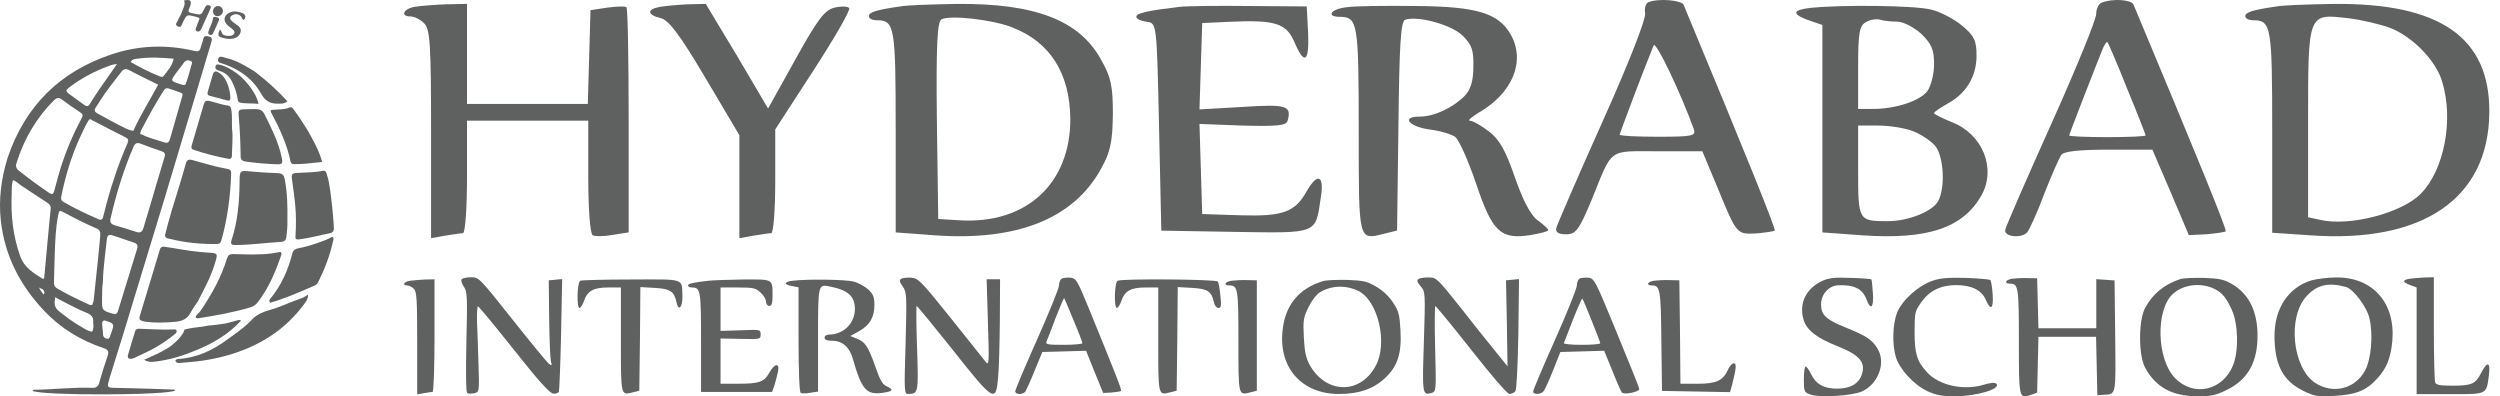
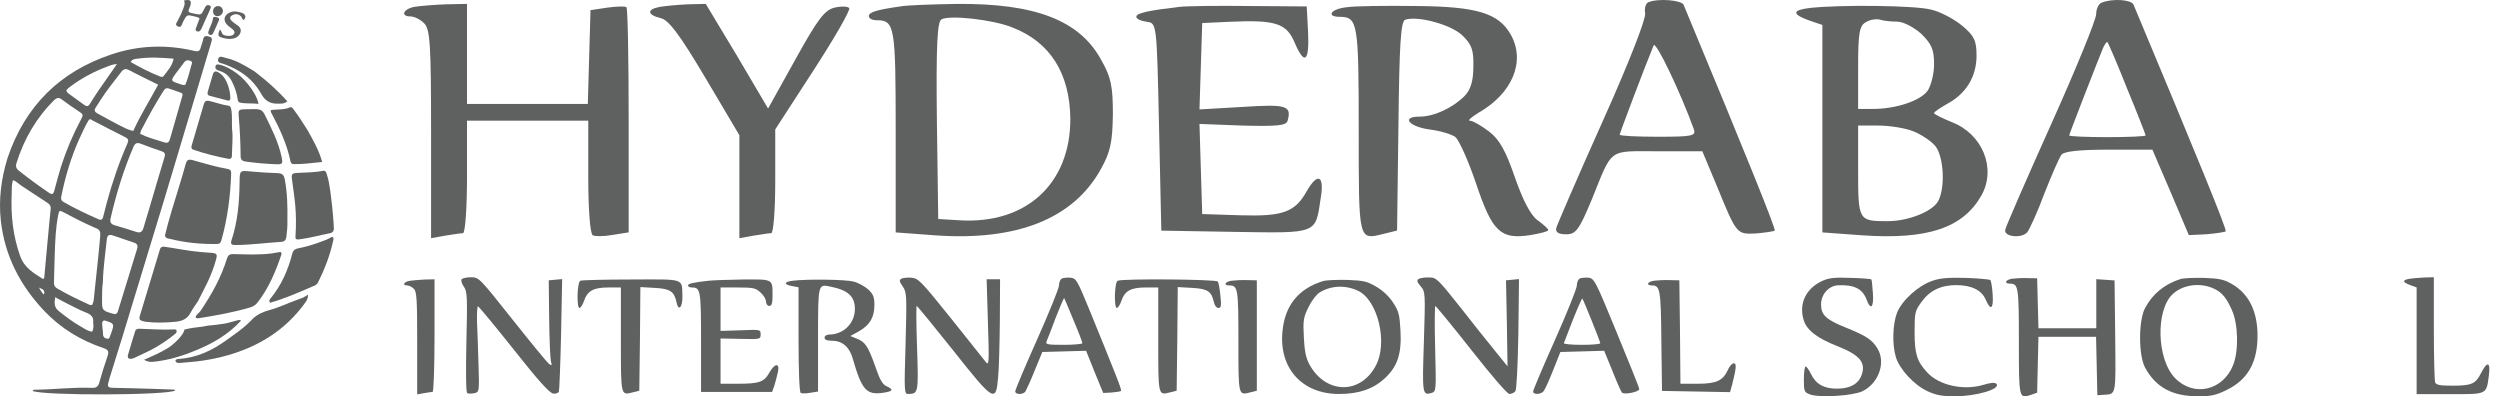
<svg xmlns="http://www.w3.org/2000/svg" width="164" height="26" viewBox="0 0 164 26" fill="none">
  <path d="M108.127 0.147C107.951 0.229 107.863 0.555 107.922 0.882C107.98 1.236 106.837 4.177 105.108 8.017C103.496 11.611 102.148 14.743 102.089 14.961C102.031 15.233 102.236 15.37 102.734 15.37C103.379 15.37 103.584 15.097 104.434 13.055C105.812 9.651 105.46 9.923 108.772 9.923H111.673L112.641 12.238C113.93 15.397 113.93 15.37 115.19 15.315C115.806 15.261 116.363 15.179 116.421 15.124C116.509 15.043 114.692 10.522 110.442 0.31C110.296 0.011 108.801 -0.125 108.127 0.147ZM111.117 8.48C111.263 8.916 111.029 8.97 108.772 8.97C107.394 8.97 106.251 8.916 106.251 8.834C106.251 8.752 107.922 4.313 108.479 2.979C108.625 2.652 110.296 6.192 111.117 8.48Z" fill="#5F6060" />
  <path d="M137.891 0.165C137.685 0.219 137.507 0.575 137.507 0.93C137.507 1.286 136.179 4.54 134.556 8.149C132.933 11.759 131.575 14.876 131.546 15.068C131.428 15.533 132.608 15.669 132.992 15.232C133.139 15.04 133.671 13.892 134.113 12.689C134.586 11.486 135.087 10.337 135.235 10.146C135.412 9.927 136.415 9.817 138.363 9.817H141.197L142.407 12.634L143.587 15.423L144.738 15.368C145.358 15.314 145.919 15.232 146.007 15.177C146.096 15.068 144.148 10.31 139.957 0.301C139.81 -0.027 138.599 -0.109 137.891 0.165ZM139.544 5.825C140.223 7.466 140.754 8.833 140.754 8.888C140.754 8.942 139.632 8.997 138.245 8.997C136.858 8.997 135.737 8.942 135.737 8.888C135.737 8.806 137.537 4.184 137.95 3.172C138.068 2.899 138.216 2.708 138.245 2.762C138.304 2.817 138.895 4.184 139.544 5.825Z" fill="#5F6060" />
  <path d="M27.189 0.448C26.453 0.584 26.247 1.077 26.924 1.077C27.16 1.077 27.572 1.268 27.808 1.514C28.22 1.87 28.279 2.936 28.279 8.789V15.626L29.192 15.461C29.693 15.38 30.224 15.297 30.371 15.297C30.518 15.297 30.636 13.629 30.636 11.605V7.914H34.613H38.59V11.578C38.59 13.711 38.708 15.325 38.884 15.434C39.032 15.516 39.621 15.516 40.21 15.407L41.241 15.243V7.941C41.241 3.921 41.182 0.557 41.094 0.475C41.005 0.393 40.446 0.42 39.827 0.502L38.737 0.666L38.649 3.757L38.56 6.82H34.613H30.636V3.538V0.256L29.251 0.283C28.456 0.311 27.543 0.393 27.189 0.448Z" fill="#5F6060" />
  <path d="M43.298 0.448C42.415 0.612 42.445 0.967 43.327 1.186C43.856 1.295 44.562 2.225 46.268 5.097L48.504 8.871V12.262V15.626L49.415 15.461C49.915 15.38 50.445 15.297 50.592 15.297C50.739 15.297 50.856 13.766 50.856 11.906V8.488L53.356 4.632C54.739 2.499 55.798 0.666 55.709 0.53C55.621 0.42 55.209 0.393 54.739 0.502C54.092 0.666 53.651 1.241 52.18 3.893L50.386 7.12L48.356 3.675L46.298 0.256L45.121 0.283C44.474 0.311 43.651 0.393 43.298 0.448Z" fill="#5F6060" />
  <path d="M59.051 0.423C57.494 0.642 56.995 0.807 56.995 1.054C56.995 1.219 57.23 1.329 57.524 1.329C58.699 1.329 58.757 1.74 58.757 8.63V15.246L61.343 15.438C66.718 15.822 70.42 14.34 72.212 11.101C72.858 9.948 72.975 9.317 73.005 7.505C73.005 5.666 72.887 5.062 72.241 3.936C70.831 1.329 67.893 0.203 62.723 0.258C61.108 0.285 59.462 0.34 59.051 0.423ZM66.395 1.795C68.892 2.756 70.185 4.815 70.214 7.807C70.214 12.062 67.306 14.724 62.929 14.45L61.548 14.367L61.46 7.944C61.401 2.976 61.489 1.438 61.754 1.274C62.253 0.972 65.103 1.274 66.395 1.795Z" fill="#5F6060" />
  <path d="M77.374 0.45C75.287 0.695 74.542 0.858 74.542 1.103C74.542 1.239 74.84 1.376 75.228 1.43C75.884 1.512 75.884 1.512 76.033 8.321L76.182 15.13L81.011 15.212C86.496 15.294 86.287 15.376 86.645 12.951C86.884 11.508 86.436 11.29 85.721 12.543C84.946 13.932 84.141 14.204 81.369 14.123L78.865 14.041L78.775 11.099L78.686 8.13L81.518 8.239C83.843 8.294 84.38 8.239 84.469 7.913C84.737 6.932 84.409 6.823 81.518 7.014L78.686 7.177L78.775 4.344L78.865 1.512L80.653 1.43C83.634 1.294 84.38 1.512 84.916 2.765C85.572 4.317 85.9 4.072 85.811 2.111L85.721 0.422L81.995 0.395C79.938 0.368 77.881 0.395 77.374 0.45Z" fill="#5F6060" />
  <path d="M88.333 0.476C87.296 0.585 86.971 1.104 87.888 1.104C89.073 1.104 89.132 1.513 89.132 8.523C89.132 15.86 89.102 15.751 90.76 15.342L91.648 15.124L91.737 8.277C91.796 2.958 91.885 1.404 92.181 1.294C92.981 1.022 95.142 1.595 95.912 2.304C96.534 2.904 96.682 3.258 96.652 4.377C96.652 5.304 96.474 5.904 96.06 6.313C95.29 7.077 94.076 7.65 93.129 7.65C91.885 7.65 92.418 8.305 93.78 8.495C94.461 8.577 95.201 8.796 95.468 8.986C95.705 9.177 96.326 10.541 96.83 12.041C97.895 15.206 98.428 15.724 100.382 15.424C101.034 15.315 101.567 15.178 101.567 15.096C101.567 15.015 101.241 14.714 100.856 14.442C100.412 14.114 99.909 13.16 99.376 11.632C98.784 9.914 98.369 9.15 97.688 8.632C97.185 8.25 96.622 7.923 96.445 7.923C96.237 7.923 96.504 7.704 96.978 7.404C99.228 6.122 100.086 4.022 99.109 2.276C98.31 0.858 96.889 0.422 92.833 0.394C90.879 0.367 88.836 0.394 88.333 0.476Z" fill="#5F6060" />
  <path d="M118.757 0.519C117.555 0.655 117.526 0.928 118.669 1.337L119.548 1.637V8.455V15.245L122.157 15.436C126.466 15.736 128.781 14.945 129.983 12.818C130.98 11.046 130.042 8.782 128.049 8.018C127.404 7.746 126.876 7.5 126.876 7.418C126.876 7.337 127.257 7.091 127.726 6.818C128.957 6.164 129.661 5.046 129.661 3.655C129.661 2.673 129.514 2.346 128.723 1.691C128.195 1.255 127.287 0.764 126.671 0.628C125.616 0.355 120.779 0.301 118.757 0.519ZM124.443 1.419C124.854 1.419 125.528 1.773 126.026 2.21C126.7 2.864 126.876 3.246 126.876 4.2C126.876 4.855 126.671 5.646 126.437 5.973C125.938 6.628 124.355 7.146 122.86 7.146H121.893V4.419C121.893 2.128 121.981 1.664 122.421 1.446C122.685 1.282 123.095 1.228 123.3 1.282C123.535 1.364 124.033 1.419 124.443 1.419ZM125.528 8.618C126.055 8.837 126.73 9.273 126.993 9.627C127.521 10.364 127.609 12.354 127.14 13.2C126.759 13.882 125.176 14.509 123.828 14.509C121.923 14.509 121.893 14.482 121.893 11.209V8.237H123.212C123.945 8.237 125 8.4 125.528 8.618Z" fill="#5F6060" />
-   <path d="M149.351 0.423C147.791 0.643 147.291 0.808 147.291 1.055C147.291 1.22 147.526 1.33 147.821 1.33C148.998 1.33 149.057 1.743 149.057 8.643V15.268L151.499 15.433C158.945 15.982 163.271 13.014 163.3 7.351C163.33 2.457 160.063 0.176 153.03 0.258C151.411 0.286 149.763 0.341 149.351 0.423ZM156.855 1.853C158.327 2.457 159.828 4.024 160.21 5.371C160.976 7.873 160.328 11.144 158.827 12.684C157.591 13.976 154.089 14.883 152.176 14.415L151.411 14.251V8.093C151.411 0.808 151.381 0.89 154.03 1.193C154.942 1.303 156.208 1.605 156.855 1.853Z" fill="#5F6060" />
  <path d="M30.283 18.322C30.226 18.402 30.297 18.631 30.439 18.819C30.652 19.141 30.666 19.491 30.595 22.446C30.553 24.515 30.567 25.738 30.652 25.791C30.737 25.832 30.936 25.832 31.121 25.791C31.434 25.724 31.448 25.698 31.391 23.938C31.363 22.957 31.32 21.68 31.292 21.103C31.278 20.525 31.306 20.082 31.363 20.095C31.42 20.122 32.486 21.398 33.722 22.957C35.314 24.972 36.053 25.791 36.295 25.818C36.466 25.845 36.636 25.778 36.665 25.684C36.693 25.59 36.764 23.884 36.807 21.909L36.878 18.308L36.437 18.349L35.997 18.389L36.025 20.874C36.039 22.245 36.096 23.508 36.139 23.696C36.224 23.991 36.196 24.005 35.997 23.857C35.869 23.749 34.788 22.433 33.594 20.928C31.448 18.228 31.42 18.187 30.894 18.187C30.61 18.187 30.325 18.255 30.283 18.322Z" fill="#5F6060" />
  <path d="M59.108 18.295C58.98 18.375 59.009 18.496 59.222 18.792C59.478 19.181 59.492 19.356 59.407 22.513C59.307 25.738 59.321 25.845 59.577 25.845C60.245 25.832 60.26 25.778 60.16 22.836C60.103 21.318 60.103 20.068 60.132 20.068C60.174 20.068 61.24 21.371 62.505 22.957C65.192 26.356 65.334 26.436 65.476 24.77C65.533 24.22 65.576 22.54 65.59 21.035L65.604 18.322H65.163H64.723L64.808 21.17C64.893 23.763 64.879 24.005 64.68 23.763C64.566 23.615 63.529 22.312 62.377 20.874C60.402 18.416 60.245 18.255 59.776 18.214C59.506 18.201 59.208 18.228 59.108 18.295Z" fill="#5F6060" />
  <path d="M69.641 18.282C69.541 18.349 69.47 18.537 69.47 18.725C69.47 18.913 68.817 20.512 68.035 22.272C67.239 24.045 66.599 25.577 66.599 25.671C66.599 25.899 67.111 25.899 67.267 25.684C67.324 25.59 67.608 24.972 67.878 24.3L68.376 23.091L69.811 23.051L71.247 23.011L71.802 24.394L72.37 25.778L72.91 25.751C73.223 25.724 73.493 25.684 73.536 25.644C73.607 25.59 73.251 24.703 71.389 20.136C70.65 18.349 70.593 18.255 70.21 18.214C69.982 18.201 69.726 18.228 69.641 18.282ZM70.423 21.009C70.75 21.774 71.005 22.446 71.005 22.513C71.005 22.567 70.451 22.621 69.783 22.621C68.674 22.621 68.575 22.594 68.66 22.379C68.717 22.258 68.987 21.56 69.257 20.834C69.541 20.109 69.783 19.544 69.811 19.558C69.826 19.585 70.11 20.23 70.423 21.009Z" fill="#5F6060" />
  <path d="M93.066 18.295C92.923 18.389 92.952 18.496 93.193 18.779C93.506 19.141 93.506 19.195 93.407 22.419C93.293 25.845 93.307 25.953 93.904 25.778C94.217 25.684 94.217 25.644 94.146 22.876C94.103 21.331 94.117 20.068 94.16 20.068C94.203 20.082 95.269 21.371 96.519 22.957C97.87 24.676 98.879 25.845 99.021 25.845C99.149 25.845 99.32 25.765 99.405 25.671C99.49 25.576 99.561 24.099 99.604 21.909L99.647 18.308L99.22 18.349L98.794 18.389L98.851 21.21L98.893 24.032L98.069 23.011C97.6 22.446 96.562 21.13 95.738 20.082C94.316 18.295 94.217 18.201 93.748 18.201C93.478 18.187 93.165 18.241 93.066 18.295Z" fill="#5F6060" />
  <path d="M103.613 18.281C103.513 18.349 103.442 18.537 103.442 18.725C103.442 18.913 102.803 20.512 102.007 22.298C101.211 24.072 100.571 25.603 100.571 25.684C100.571 25.899 101.069 25.886 101.253 25.671C101.339 25.576 101.623 24.959 101.879 24.3L102.362 23.091L103.798 23.051L105.233 23.01L105.773 24.327C106.058 25.052 106.342 25.697 106.399 25.751C106.541 25.912 107.536 25.711 107.536 25.523C107.536 25.442 106.868 23.776 106.058 21.815C104.636 18.349 104.579 18.255 104.181 18.214C103.954 18.201 103.698 18.228 103.613 18.281ZM104.409 21.022C104.722 21.788 104.977 22.46 104.977 22.513C104.977 22.581 104.423 22.621 103.755 22.621C103.087 22.621 102.561 22.567 102.589 22.513C102.618 22.446 102.888 21.748 103.186 20.968C103.499 20.176 103.783 19.558 103.798 19.584C103.826 19.611 104.11 20.256 104.409 21.022Z" fill="#5F6060" />
  <path d="M26.913 18.416C26.501 18.47 26.359 18.725 26.714 18.725C26.828 18.725 27.027 18.819 27.141 18.94C27.34 19.114 27.368 19.638 27.368 22.513V25.872L27.809 25.791C28.05 25.751 28.306 25.711 28.377 25.711C28.448 25.711 28.505 24.045 28.505 22.016V18.322L27.908 18.335C27.567 18.349 27.126 18.389 26.913 18.416Z" fill="#5F6060" />
  <path d="M38.072 18.416C37.859 18.496 37.816 20.203 38.015 20.203C38.086 20.203 38.228 19.988 38.314 19.732C38.541 19.074 38.939 18.859 39.906 18.859H40.73V22.285C40.73 26.006 40.716 25.939 41.512 25.738L41.938 25.63L41.981 22.231L42.009 18.832L42.947 18.886C43.971 18.94 44.227 19.114 44.383 19.84C44.511 20.458 44.781 20.162 44.767 19.423C44.724 18.241 44.98 18.322 41.412 18.335C39.664 18.335 38.157 18.375 38.072 18.416Z" fill="#5F6060" />
  <path d="M46.486 18.416C45.491 18.523 45.136 18.604 45.136 18.725C45.136 18.805 45.249 18.859 45.392 18.859C45.96 18.859 45.989 19.06 45.989 22.446V25.711H48.32H50.651L50.807 25.267C50.878 25.039 50.978 24.636 51.035 24.394C51.163 23.79 50.821 23.816 50.466 24.448C50.125 25.066 49.798 25.173 48.391 25.173H47.268V23.682V22.204L48.59 22.231C49.883 22.258 49.897 22.258 49.897 21.936C49.897 21.613 49.883 21.613 48.59 21.667L47.268 21.707V20.283V18.859H48.405C49.443 18.859 49.585 18.899 49.897 19.195C50.096 19.369 50.253 19.638 50.253 19.799C50.253 19.947 50.352 20.068 50.466 20.068C50.622 20.068 50.679 19.907 50.679 19.41C50.679 18.281 50.736 18.322 48.703 18.335C47.723 18.348 46.728 18.389 46.486 18.416Z" fill="#5F6060" />
  <path d="M52.002 18.416C51.419 18.483 51.404 18.671 51.959 18.765L52.385 18.846V22.271C52.385 24.367 52.442 25.724 52.527 25.778C52.599 25.818 52.883 25.818 53.167 25.765L53.664 25.684V22.285C53.664 18.577 53.65 18.631 54.489 18.805C55.64 19.034 56.081 19.45 56.081 20.27C56.081 21.21 55.328 21.949 54.375 21.949C54.219 21.949 54.091 22.043 54.091 22.151C54.091 22.285 54.233 22.352 54.574 22.352C55.242 22.352 55.726 22.755 55.939 23.521C56.536 25.59 56.834 25.926 57.943 25.765C58.583 25.671 58.639 25.55 58.156 25.335C57.9 25.227 57.715 24.918 57.431 24.072C56.948 22.715 56.763 22.433 56.209 22.218L55.782 22.043L56.365 21.721C57.062 21.318 57.36 20.821 57.36 20.001C57.36 19.491 57.289 19.302 56.962 18.993C56.735 18.792 56.308 18.55 55.996 18.47C55.47 18.335 53.011 18.295 52.002 18.416Z" fill="#5F6060" />
  <path d="M73.322 18.416C73.109 18.496 73.067 20.203 73.266 20.203C73.337 20.203 73.479 19.988 73.564 19.732C73.791 19.074 74.189 18.859 75.156 18.859H75.981V22.285C75.981 26.006 75.966 25.939 76.762 25.738L77.189 25.63L77.231 22.231L77.26 18.832L78.198 18.886C79.221 18.94 79.477 19.114 79.633 19.826C79.676 20.041 79.804 20.203 79.932 20.203C80.103 20.203 80.131 20.055 80.06 19.41C80.017 18.966 79.946 18.55 79.889 18.469C79.804 18.322 73.692 18.268 73.322 18.416Z" fill="#5F6060" />
  <path d="M80.785 18.416C80.344 18.483 80.245 18.725 80.643 18.725C81.211 18.725 81.24 18.926 81.24 22.379C81.24 25.993 81.225 25.939 82.022 25.738L82.448 25.63V22.003V18.389L81.808 18.375C81.453 18.362 80.998 18.389 80.785 18.416Z" fill="#5F6060" />
  <path d="M86.783 18.443C85.205 18.926 84.31 20.015 84.139 21.654C83.855 24.112 85.39 25.845 87.835 25.845C89.128 25.845 90.081 25.523 90.834 24.824C91.672 24.058 91.957 23.212 91.871 21.68C91.815 20.659 91.758 20.404 91.388 19.853C91.132 19.45 90.706 19.047 90.279 18.805C89.683 18.456 89.455 18.402 88.375 18.362C87.692 18.349 86.982 18.375 86.783 18.443ZM89.085 19.074C90.393 19.692 91.061 22.5 90.251 23.991C89.242 25.899 86.968 25.859 85.901 23.911C85.674 23.508 85.575 23.037 85.532 22.124C85.475 21.022 85.504 20.821 85.831 20.162C86.029 19.746 86.356 19.316 86.555 19.195C87.294 18.725 88.261 18.684 89.085 19.074Z" fill="#5F6060" />
  <path d="M108.502 18.416C108.061 18.483 107.962 18.725 108.374 18.725C108.9 18.725 108.957 18.993 108.985 22.366L109.028 25.644L111.259 25.684L113.491 25.724L113.633 25.214C113.903 24.139 113.932 23.83 113.733 23.83C113.633 23.83 113.463 24.018 113.363 24.233C113.036 24.972 112.61 25.173 111.359 25.173H110.236L110.208 21.774L110.165 18.389L109.525 18.375C109.17 18.362 108.715 18.389 108.502 18.416Z" fill="#5F6060" />
  <path d="M119.518 18.438C118.46 18.94 117.995 19.917 118.319 20.99C118.516 21.66 119.208 22.19 120.562 22.72C122 23.291 122.409 23.779 122.127 24.588C121.916 25.188 121.366 25.495 120.505 25.495C119.645 25.495 119.123 25.202 118.799 24.533C118.672 24.268 118.516 24.044 118.446 24.044C118.39 24.044 118.333 24.421 118.333 24.881C118.333 25.676 118.361 25.732 118.728 25.871C119.335 26.108 121.549 25.969 122.184 25.662C123.256 25.132 123.735 23.752 123.143 22.831C122.79 22.273 122.423 22.036 121.126 21.506C119.8 20.976 119.461 20.67 119.461 19.972C119.461 19.317 119.955 18.759 120.548 18.717C121.634 18.662 122.184 18.94 122.452 19.666C122.72 20.391 122.931 20.168 122.861 19.219C122.833 18.773 122.79 18.369 122.762 18.327C122.72 18.299 122.113 18.243 121.394 18.229C120.336 18.187 119.983 18.229 119.518 18.438Z" fill="#5F6060" />
  <path d="M126.754 18.424C125.823 18.745 124.765 19.707 124.44 20.53C124.158 21.283 124.116 22.594 124.37 23.431C124.61 24.226 125.583 25.271 126.443 25.662C126.979 25.913 127.388 25.997 128.22 25.997C129.673 25.997 131.295 25.509 130.957 25.174C130.858 25.076 130.576 25.104 130.111 25.244C128.827 25.634 127.205 25.285 126.429 24.435C125.752 23.71 125.597 23.208 125.597 21.785C125.597 20.516 125.625 20.405 126.02 19.847C126.584 19.052 127.318 18.703 128.347 18.703C129.363 18.717 129.998 19.038 130.266 19.665C130.59 20.419 130.788 20.265 130.717 19.303C130.689 18.843 130.618 18.424 130.562 18.369C130.505 18.327 129.772 18.257 128.94 18.229C127.797 18.201 127.261 18.243 126.754 18.424Z" fill="#5F6060" />
  <path d="M131.987 18.285C131.549 18.355 131.451 18.606 131.846 18.606C132.41 18.606 132.438 18.815 132.438 22.399C132.438 26.178 132.438 26.164 133.242 25.899L133.637 25.76L133.679 23.933L133.722 22.092H135.612H137.502L137.544 24.003L137.586 25.927L137.995 25.899C138.827 25.843 138.799 26.025 138.757 22.064L138.715 18.396L138.122 18.355L137.516 18.313V19.916V21.534H135.612H133.722L133.679 19.889L133.637 18.257L133.002 18.243C132.65 18.229 132.198 18.257 131.987 18.285Z" fill="#5F6060" />
  <path d="M143.016 18.313C141.987 18.647 141.211 19.275 140.717 20.209C140.28 21.018 140.28 23.305 140.717 24.114C141.423 25.411 142.495 25.997 144.215 25.997C145.062 25.997 145.372 25.927 146.105 25.564C147.459 24.895 148.094 23.765 148.094 22.022C148.094 20.432 147.53 19.275 146.416 18.634C145.894 18.327 145.583 18.271 144.582 18.229C143.919 18.215 143.214 18.243 143.016 18.313ZM145.273 18.954C145.781 19.205 146.063 19.554 146.416 20.349C146.825 21.269 146.867 22.985 146.5 23.933C145.837 25.62 143.919 26.066 142.692 24.811C141.465 23.57 141.394 20.279 142.565 19.261C143.256 18.647 144.399 18.522 145.273 18.954Z" fill="#5F6060" />
-   <path d="M151.62 18.396C150.125 18.857 149.222 20.209 149.208 21.98C149.194 23.919 149.758 24.993 151.112 25.648C151.832 25.997 152.015 26.025 153.143 25.969C154.554 25.899 155.259 25.606 155.964 24.811C156.571 24.142 156.839 23.459 156.937 22.357C157.149 19.875 155.654 18.173 153.242 18.201C152.706 18.201 151.973 18.299 151.62 18.396ZM153.905 18.829C154.384 18.968 155.259 20.126 155.428 20.851C155.696 21.925 155.555 23.584 155.132 24.337C154.469 25.523 153.03 25.871 151.874 25.118C150.379 24.128 150.04 20.767 151.324 19.415C152.001 18.675 152.762 18.508 153.905 18.829Z" fill="#5F6060" />
  <path d="M158.08 18.285C157.572 18.369 157.586 18.508 158.108 18.703L158.531 18.857V22.357V25.857H160.718C163.186 25.857 163.101 25.899 163.271 24.63C163.383 23.738 163.172 23.668 162.763 24.463C162.396 25.188 162.142 25.3 160.887 25.3C160.055 25.3 159.815 25.258 159.744 25.076C159.702 24.951 159.66 23.361 159.66 21.52V18.187L159.067 18.201C158.729 18.215 158.292 18.257 158.08 18.285Z" fill="#5F6060" />
  <path d="M0.489 10.384C1.636 6.96 3.919 4.704 7.31 3.569C9.106 2.967 10.931 2.905 12.771 3.345C12.99 3.397 13.104 3.356 13.16 3.137C13.206 2.957 13.288 2.785 13.321 2.603C13.369 2.337 13.516 2.339 13.725 2.4C13.947 2.465 13.914 2.599 13.864 2.766C13.489 4.011 13.121 5.258 12.748 6.504C12.086 8.715 11.428 10.927 10.759 13.136C9.858 16.113 8.949 19.087 8.041 22.061C7.761 22.977 7.471 23.891 7.187 24.806C7.158 24.899 7.143 24.997 7.112 25.089C7.022 25.348 7.115 25.437 7.383 25.44C8.243 25.452 9.104 25.481 9.964 25.506C10.404 25.518 10.844 25.536 11.283 25.554C11.357 25.557 11.442 25.535 11.496 25.615C11.025 25.938 2.905 25.966 2.139 25.647C2.188 25.541 2.287 25.567 2.369 25.565C3.591 25.547 4.809 25.394 6.033 25.442C6.298 25.453 6.439 25.369 6.514 25.097C6.677 24.503 6.866 23.916 7.064 23.332C7.157 23.058 7.086 22.934 6.81 22.842C5.309 22.342 3.987 21.54 2.896 20.388C1.318 18.72 0.303 16.764 0.053 14.463C-0.097 13.089 0.078 11.731 0.489 10.384ZM5.198 9.121C4.656 10.33 4.281 11.591 4.02 12.888C3.99 13.036 4.003 13.15 4.15 13.237C4.893 13.674 5.673 14.034 6.46 14.382C6.623 14.454 6.719 14.413 6.763 14.241C6.84 13.938 6.915 13.635 6.996 13.333C7.355 11.99 7.802 10.678 8.361 9.405C8.45 9.201 8.42 9.099 8.211 8.996C7.501 8.647 6.803 8.274 6.098 7.914C6.024 7.876 5.961 7.794 5.844 7.839C5.599 8.225 5.417 8.658 5.198 9.121ZM3.641 12.213C3.76 11.79 3.866 11.363 3.999 10.945C4.339 9.882 4.769 8.856 5.296 7.871C5.484 7.52 5.469 7.505 5.148 7.291C4.783 7.046 4.416 6.803 4.068 6.535C3.864 6.379 3.731 6.395 3.55 6.573C2.372 7.74 1.571 9.129 1.079 10.707C1.009 10.932 1.075 11.069 1.249 11.207C1.863 11.691 2.491 12.157 3.138 12.595C3.232 12.658 3.322 12.746 3.46 12.719C3.568 12.585 3.58 12.415 3.641 12.213ZM6.034 14.853C5.407 14.579 4.802 14.261 4.199 13.94C3.906 13.784 3.881 13.795 3.818 14.107C3.654 14.924 3.626 15.754 3.593 16.583C3.566 17.237 3.564 17.892 3.54 18.547C3.533 18.728 3.598 18.833 3.752 18.923C4.41 19.309 5.096 19.639 5.789 19.956C5.865 19.991 5.946 20.041 6.056 19.991C6.165 19.769 6.167 19.51 6.191 19.263C6.313 18.001 6.473 16.742 6.574 15.478C6.597 15.197 6.537 15.053 6.288 14.967C6.214 14.941 6.145 14.904 6.034 14.853ZM9.793 13.675C10.125 12.55 10.452 11.424 10.794 10.303C10.863 10.077 10.794 9.985 10.587 9.916C10.143 9.768 9.699 9.614 9.265 9.44C9.006 9.336 8.868 9.368 8.749 9.647C8.1 11.161 7.621 12.728 7.253 14.332C7.197 14.578 7.285 14.704 7.506 14.772C7.982 14.917 8.463 15.048 8.933 15.211C9.231 15.314 9.345 15.18 9.418 14.927C9.536 14.524 9.659 14.122 9.793 13.675ZM0.767 12.729C0.707 14.118 0.848 15.47 1.322 16.796C1.603 17.581 2.221 17.92 2.827 18.305C2.921 18.245 2.905 18.181 2.91 18.125C2.987 17.289 3.063 16.453 3.141 15.617C3.199 14.986 3.256 14.354 3.324 13.723C3.345 13.519 3.268 13.402 3.098 13.294C2.538 12.938 1.988 12.564 1.432 12.199C1.242 12.074 1.079 11.904 0.859 11.811C0.752 12.104 0.774 12.389 0.767 12.729ZM6.584 6.573C6.485 6.73 6.394 6.892 6.286 7.043C6.158 7.224 6.203 7.34 6.389 7.44C6.854 7.688 7.31 7.956 7.781 8.192C8.083 8.343 8.379 8.518 8.741 8.592C9.218 7.54 9.832 6.57 10.374 5.555C9.705 5.223 9.087 4.931 8.486 4.608C8.246 4.479 8.105 4.521 7.951 4.723C7.494 5.322 7.018 5.905 6.584 6.573ZM6.747 18.533C6.69 18.902 6.701 19.274 6.696 19.646C6.687 20.36 6.711 20.382 7.41 20.58C7.591 20.632 7.682 20.593 7.737 20.413C8.154 19.048 8.575 17.685 8.995 16.321C9.056 16.122 9.012 15.986 8.792 15.916C8.337 15.77 7.887 15.604 7.433 15.454C7.141 15.357 7.035 15.422 7.003 15.734C6.912 16.648 6.768 17.557 6.747 18.533ZM11.961 6.295C12.003 6.178 11.959 6.112 11.843 6.075C11.657 6.015 11.474 5.946 11.29 5.88C10.879 5.732 10.871 5.727 10.636 6.105C10.191 6.819 9.778 7.552 9.393 8.3C9.318 8.446 9.213 8.58 9.197 8.783C9.657 9.011 10.156 9.145 10.646 9.299C11.03 9.419 11.072 9.393 11.181 9.015C11.439 8.122 11.695 7.23 11.961 6.295ZM6.394 6.035C6.81 5.439 7.225 4.844 7.672 4.203C7.404 4.215 7.227 4.294 7.047 4.361C6.164 4.693 5.338 5.131 4.585 5.701C4.289 5.926 4.286 5.976 4.573 6.191C4.885 6.425 5.209 6.644 5.522 6.878C5.68 6.996 5.792 6.994 5.899 6.813C6.049 6.56 6.213 6.317 6.394 6.035ZM6.112 21.164C6.159 20.803 5.977 20.634 5.651 20.507C5.198 20.331 4.769 20.094 4.332 19.877C4.1 19.762 3.874 19.634 3.619 19.498C3.563 19.858 3.54 20.148 3.844 20.396C4.298 20.768 4.768 21.114 5.276 21.406C5.517 21.544 5.745 21.721 6.036 21.759C6.156 21.582 6.135 21.398 6.112 21.164ZM11.388 3.848C10.598 3.782 9.808 3.734 9.019 3.85C8.865 3.873 8.684 3.858 8.573 4.069C9.218 4.437 9.863 4.774 10.547 5.034C10.594 5.052 10.687 5.045 10.711 5.013C10.983 4.653 11.307 4.324 11.388 3.848ZM11.775 5.503C11.895 5.534 12.008 5.608 12.154 5.566C12.328 5.168 12.424 4.74 12.543 4.32C12.575 4.205 12.667 4.064 12.494 3.991C12.343 3.928 12.196 3.93 12.081 4.091C11.901 4.346 11.699 4.585 11.518 4.838C11.187 5.302 11.192 5.31 11.775 5.503ZM6.838 21.018C6.657 21.083 6.707 21.239 6.711 21.367C6.716 21.543 6.758 21.718 6.756 21.892C6.753 22.089 6.853 22.188 7.022 22.22C7.213 22.256 7.189 22.069 7.247 21.97C7.271 21.929 7.284 21.88 7.3 21.834C7.513 21.24 7.498 21.209 6.838 21.018ZM2.909 19.211C2.911 18.961 2.7 18.949 2.554 18.863C2.626 19.006 2.713 19.132 2.805 19.255C2.84 19.302 2.885 19.362 2.909 19.211Z" fill="#5F6060" />
  <path d="M10.818 15.457C11.069 14.409 11.388 13.402 11.7 12.394C11.871 11.844 12.036 11.292 12.189 10.737C12.261 10.477 12.392 10.436 12.643 10.506C13.395 10.716 14.143 10.949 14.916 11.078C15.11 11.11 15.172 11.191 15.165 11.39C15.113 12.87 14.929 14.329 14.524 15.758C14.475 15.932 14.408 16.002 14.231 16.006C13.2 16.023 12.182 15.926 11.181 15.678C11.049 15.646 10.878 15.655 10.818 15.457Z" fill="#5F6060" />
  <path d="M12.983 19.764C12.812 20.028 12.63 20.262 12.497 20.522C12.28 20.941 11.914 21.072 11.488 21.111C10.845 21.17 10.201 21.188 9.558 21.109C9.472 21.098 9.387 21.071 9.303 21.045C9.153 20.997 9.118 20.902 9.165 20.75C9.609 19.292 10.05 17.833 10.488 16.373C10.542 16.19 10.651 16.165 10.822 16.19C11.595 16.301 12.359 16.465 13.139 16.531C13.382 16.551 13.626 16.563 13.869 16.586C14.229 16.619 14.269 16.675 14.171 17.035C14.034 17.536 13.845 18.019 13.626 18.488C13.427 18.913 13.205 19.326 12.983 19.764Z" fill="#5F6060" />
  <path d="M18.854 14.46C18.865 14.833 18.831 15.173 18.79 15.513C18.764 15.728 18.679 15.851 18.447 15.866C17.444 15.928 16.446 16.069 15.438 16.073C15.215 16.074 15.1 16.028 15.185 15.769C15.594 14.529 15.704 13.246 15.717 11.951C15.725 11.167 15.724 11.176 16.504 11.253C17.077 11.309 17.653 11.337 18.229 11.359C18.498 11.369 18.624 11.475 18.677 11.744C18.851 12.634 18.867 13.531 18.854 14.46Z" fill="#5F6060" />
  <path d="M17.821 16.625C18.037 16.589 18.227 16.555 18.399 16.525C18.5 16.61 18.463 16.689 18.439 16.76C18.065 17.858 17.614 18.917 16.897 19.843C16.764 20.015 16.601 20.113 16.395 20.173C15.304 20.49 14.19 20.694 13.07 20.869C12.993 20.881 12.915 20.898 12.832 20.832C12.849 20.632 13.047 20.554 13.146 20.409C13.872 19.334 14.505 18.212 14.887 16.965C14.957 16.737 15.065 16.663 15.304 16.668C16.135 16.685 16.967 16.734 17.821 16.625Z" fill="#5F6060" />
  <path d="M12.867 23.712C12.5 23.746 12.16 23.783 11.819 23.806C11.699 23.814 11.558 23.825 11.504 23.666C11.558 23.53 11.683 23.552 11.782 23.544C12.919 23.456 13.905 22.997 14.818 22.339C15.435 21.893 16.073 21.473 16.588 20.903C16.855 20.64 17.268 20.45 17.666 20.343C18.317 20.168 18.782 19.924 19.572 19.637C19.971 19.492 19.866 19.54 20.205 19.33C20.221 19.552 20.098 19.721 20.092 19.755C19.061 21.236 17.684 22.278 16.015 22.94C15.01 23.338 13.967 23.587 12.867 23.712Z" fill="#5F6060" />
  <path d="M20.51 18.789C19.572 19.188 18.663 19.601 17.706 19.861C17.633 19.718 17.684 19.655 17.734 19.595C18.462 18.72 18.9 17.703 19.183 16.613C19.241 16.392 19.392 16.321 19.584 16.285C20.212 16.168 20.811 15.956 21.404 15.728C21.538 15.677 21.661 15.597 21.783 15.534C21.934 15.613 21.869 15.728 21.848 15.825C21.643 16.767 21.296 17.658 20.867 18.52C20.795 18.666 20.674 18.734 20.51 18.789Z" fill="#5F6060" />
  <path d="M16.367 7.163C16.484 7.162 16.537 7.155 16.659 7.157C17.082 7.153 17.221 7.223 17.381 7.549C17.816 8.437 18.267 9.316 18.471 10.295C18.565 10.748 18.542 10.79 18.08 10.773C17.416 10.748 16.754 10.69 16.095 10.595C15.885 10.565 15.787 10.469 15.785 10.252C15.776 9.39 15.739 8.531 15.664 7.672C15.622 7.186 15.653 7.177 16.134 7.165C16.202 7.163 16.271 7.164 16.367 7.163Z" fill="#5F6060" />
  <path d="M15.221 8.449C15.299 9.053 15.217 9.629 15.215 10.205C15.215 10.369 15.14 10.446 14.981 10.417C14.202 10.275 13.438 10.076 12.688 9.823C12.544 9.775 12.539 9.662 12.576 9.535C12.842 8.636 13.11 7.738 13.37 6.838C13.428 6.637 13.531 6.577 13.736 6.624C14.155 6.718 14.558 6.878 14.986 6.933C15.12 6.95 15.145 7.049 15.167 7.163C15.249 7.58 15.199 8.002 15.221 8.449Z" fill="#5F6060" />
  <path d="M20.177 8.54C20.548 9.212 20.927 9.857 21.134 10.627C20.48 10.688 19.875 10.779 19.261 10.767C19.151 10.765 19.08 10.699 19.058 10.59C18.823 9.447 18.335 8.406 17.788 7.387C17.77 7.354 17.764 7.314 17.759 7.275C17.756 7.259 17.77 7.24 17.776 7.222C18.184 7.155 18.61 7.225 19.004 7.048C19.145 6.985 19.217 7.116 19.28 7.209C19.606 7.621 19.871 8.084 20.177 8.54Z" fill="#5F6060" />
  <path d="M12.841 22.986C11.942 23.361 11.038 23.631 10.089 23.73C9.898 23.75 9.707 23.756 9.451 23.6C10.024 23.351 10.535 23.125 11.014 22.832C11.426 22.581 12.111 21.898 12.091 21.62C12.511 21.517 12.802 21.48 13.343 21.42C13.644 21.345 13.754 21.352 13.972 21.33C14.185 21.308 14.428 21.273 14.665 21.239C14.794 21.221 14.849 21.207 14.966 21.179C15.05 21.159 15.627 20.999 15.627 20.999C15.627 20.999 15.744 20.982 15.817 21.027C14.993 21.931 13.974 22.523 12.841 22.986Z" fill="#5F6060" />
  <path d="M8.896 23.439C8.804 23.477 8.733 23.516 8.658 23.53C8.458 23.568 8.337 23.491 8.398 23.277C8.545 22.761 8.707 22.25 8.863 21.736C8.909 21.584 9.028 21.562 9.165 21.566C9.915 21.587 10.665 21.649 11.417 21.609C11.485 21.605 11.565 21.607 11.584 21.69C11.61 21.802 11.53 21.871 11.454 21.933C10.966 22.326 10.448 22.674 9.892 22.962C9.571 23.127 9.241 23.274 8.896 23.439Z" fill="#5F6060" />
  <path d="M16.71 4.693C17.491 5.296 18.194 5.912 18.851 6.649C18.616 6.826 18.463 6.8 18.152 6.799C17.706 6.797 17.402 6.592 17.197 6.259C16.59 5.155 15.768 4.601 14.697 4.202C14.532 4.141 14.232 4.139 14.311 3.87C14.388 3.607 14.643 3.764 14.812 3.8C15.498 3.948 16.099 4.318 16.71 4.693Z" fill="#5F6060" />
  <path d="M16.492 5.821C16.691 6.121 16.876 6.405 16.96 6.814C16.531 6.762 16.137 6.814 15.747 6.732C15.616 6.704 15.604 6.593 15.587 6.482C15.527 6.073 15.39 5.689 15.201 5.321C15.036 4.999 14.791 4.779 14.449 4.667C14.402 4.652 14.356 4.636 14.311 4.619C14.191 4.572 14.101 4.498 14.135 4.356C14.173 4.189 14.305 4.22 14.418 4.247C14.824 4.343 15.178 4.551 15.51 4.794C15.892 5.072 16.209 5.417 16.492 5.821Z" fill="#5F6060" />
  <path d="M14.974 5.649C15.06 5.914 15.099 6.163 15.112 6.418C15.119 6.569 15.049 6.622 14.92 6.59C14.532 6.495 14.146 6.395 13.761 6.288C13.626 6.251 13.586 6.157 13.63 6.015C13.745 5.643 13.853 5.268 13.959 4.893C14.028 4.649 14.166 4.645 14.354 4.762C14.679 4.965 14.847 5.279 14.974 5.649Z" fill="#5F6060" />
  <path d="M12.48 0.389C12.306 0.8 12.306 0.8 12.706 0.888C13.197 0.995 13.197 0.995 13.416 0.557C13.446 0.496 13.474 0.428 13.521 0.384C13.592 0.318 13.685 0.321 13.768 0.367C13.856 0.418 13.836 0.497 13.803 0.573C13.607 1.01 13.414 1.448 13.214 1.883C13.158 2.004 13.064 2.118 12.918 2.052C12.763 1.983 12.86 1.848 12.893 1.746C12.952 1.563 13.027 1.385 13.093 1.211C12.989 1.115 12.878 1.107 12.777 1.082C12.257 0.95 12.264 0.955 12.01 1.424C11.933 1.565 11.918 1.867 11.653 1.73C11.418 1.608 11.653 1.423 11.695 1.279C11.84 1.023 11.907 0.862 11.993 0.637C12.075 0.417 12.167 0.254 12.068 0.034C12.478 -0.059 12.585 0.031 12.48 0.389Z" fill="#5F6060" />
  <path d="M15.959 0.879C16.157 1.026 16.111 1.164 15.997 1.309C15.863 1.279 15.884 1.148 15.816 1.081C15.657 0.927 15.477 0.889 15.279 0.98C15.086 1.068 15.031 1.202 15.198 1.367C15.28 1.448 15.373 1.524 15.471 1.586C15.665 1.706 15.844 1.852 15.784 2.096C15.717 2.368 15.489 2.503 15.222 2.542C15.038 2.568 14.852 2.545 14.669 2.498C14.29 2.403 14.256 2.336 14.422 1.938C14.552 2.023 14.521 2.216 14.664 2.286C14.802 2.354 14.945 2.362 15.093 2.35C15.216 2.341 15.333 2.301 15.373 2.175C15.412 2.055 15.319 1.975 15.237 1.905C15.141 1.822 15.034 1.751 14.94 1.666C14.602 1.364 14.681 0.971 15.11 0.806C15.395 0.696 15.668 0.77 15.959 0.879Z" fill="#5F6060" />
  <path d="M14.072 1.988C14.033 2.07 14.006 2.133 13.973 2.193C13.924 2.28 13.85 2.319 13.752 2.28C13.646 2.238 13.65 2.152 13.675 2.06C13.756 1.771 13.94 1.52 13.97 1.207C13.984 1.063 14.138 1.112 14.239 1.135C14.353 1.161 14.405 1.235 14.354 1.353C14.264 1.558 14.173 1.763 14.072 1.988Z" fill="#5F6060" />
  <path d="M14.175 1.05C13.966 0.979 13.957 0.745 13.988 0.63C14.018 0.524 14.127 0.402 14.286 0.398C14.461 0.393 14.556 0.473 14.613 0.63C14.687 0.835 14.472 1.127 14.175 1.05Z" fill="#5F6060" />
  <path d="M21.788 13.517C21.825 14.001 21.878 14.38 21.898 14.916C21.919 15.139 21.847 15.261 21.614 15.307C20.973 15.432 20.341 15.607 19.692 15.693C19.534 15.714 19.346 15.755 19.385 15.492C19.486 13.838 19.317 13.002 19.153 11.765C19.109 11.432 19.147 11.364 19.486 11.344C20.051 11.309 20.619 11.32 21.177 11.206C21.364 11.168 21.398 11.305 21.442 11.444C21.654 12.11 21.692 12.805 21.788 13.517Z" fill="#5F6060" />
</svg>